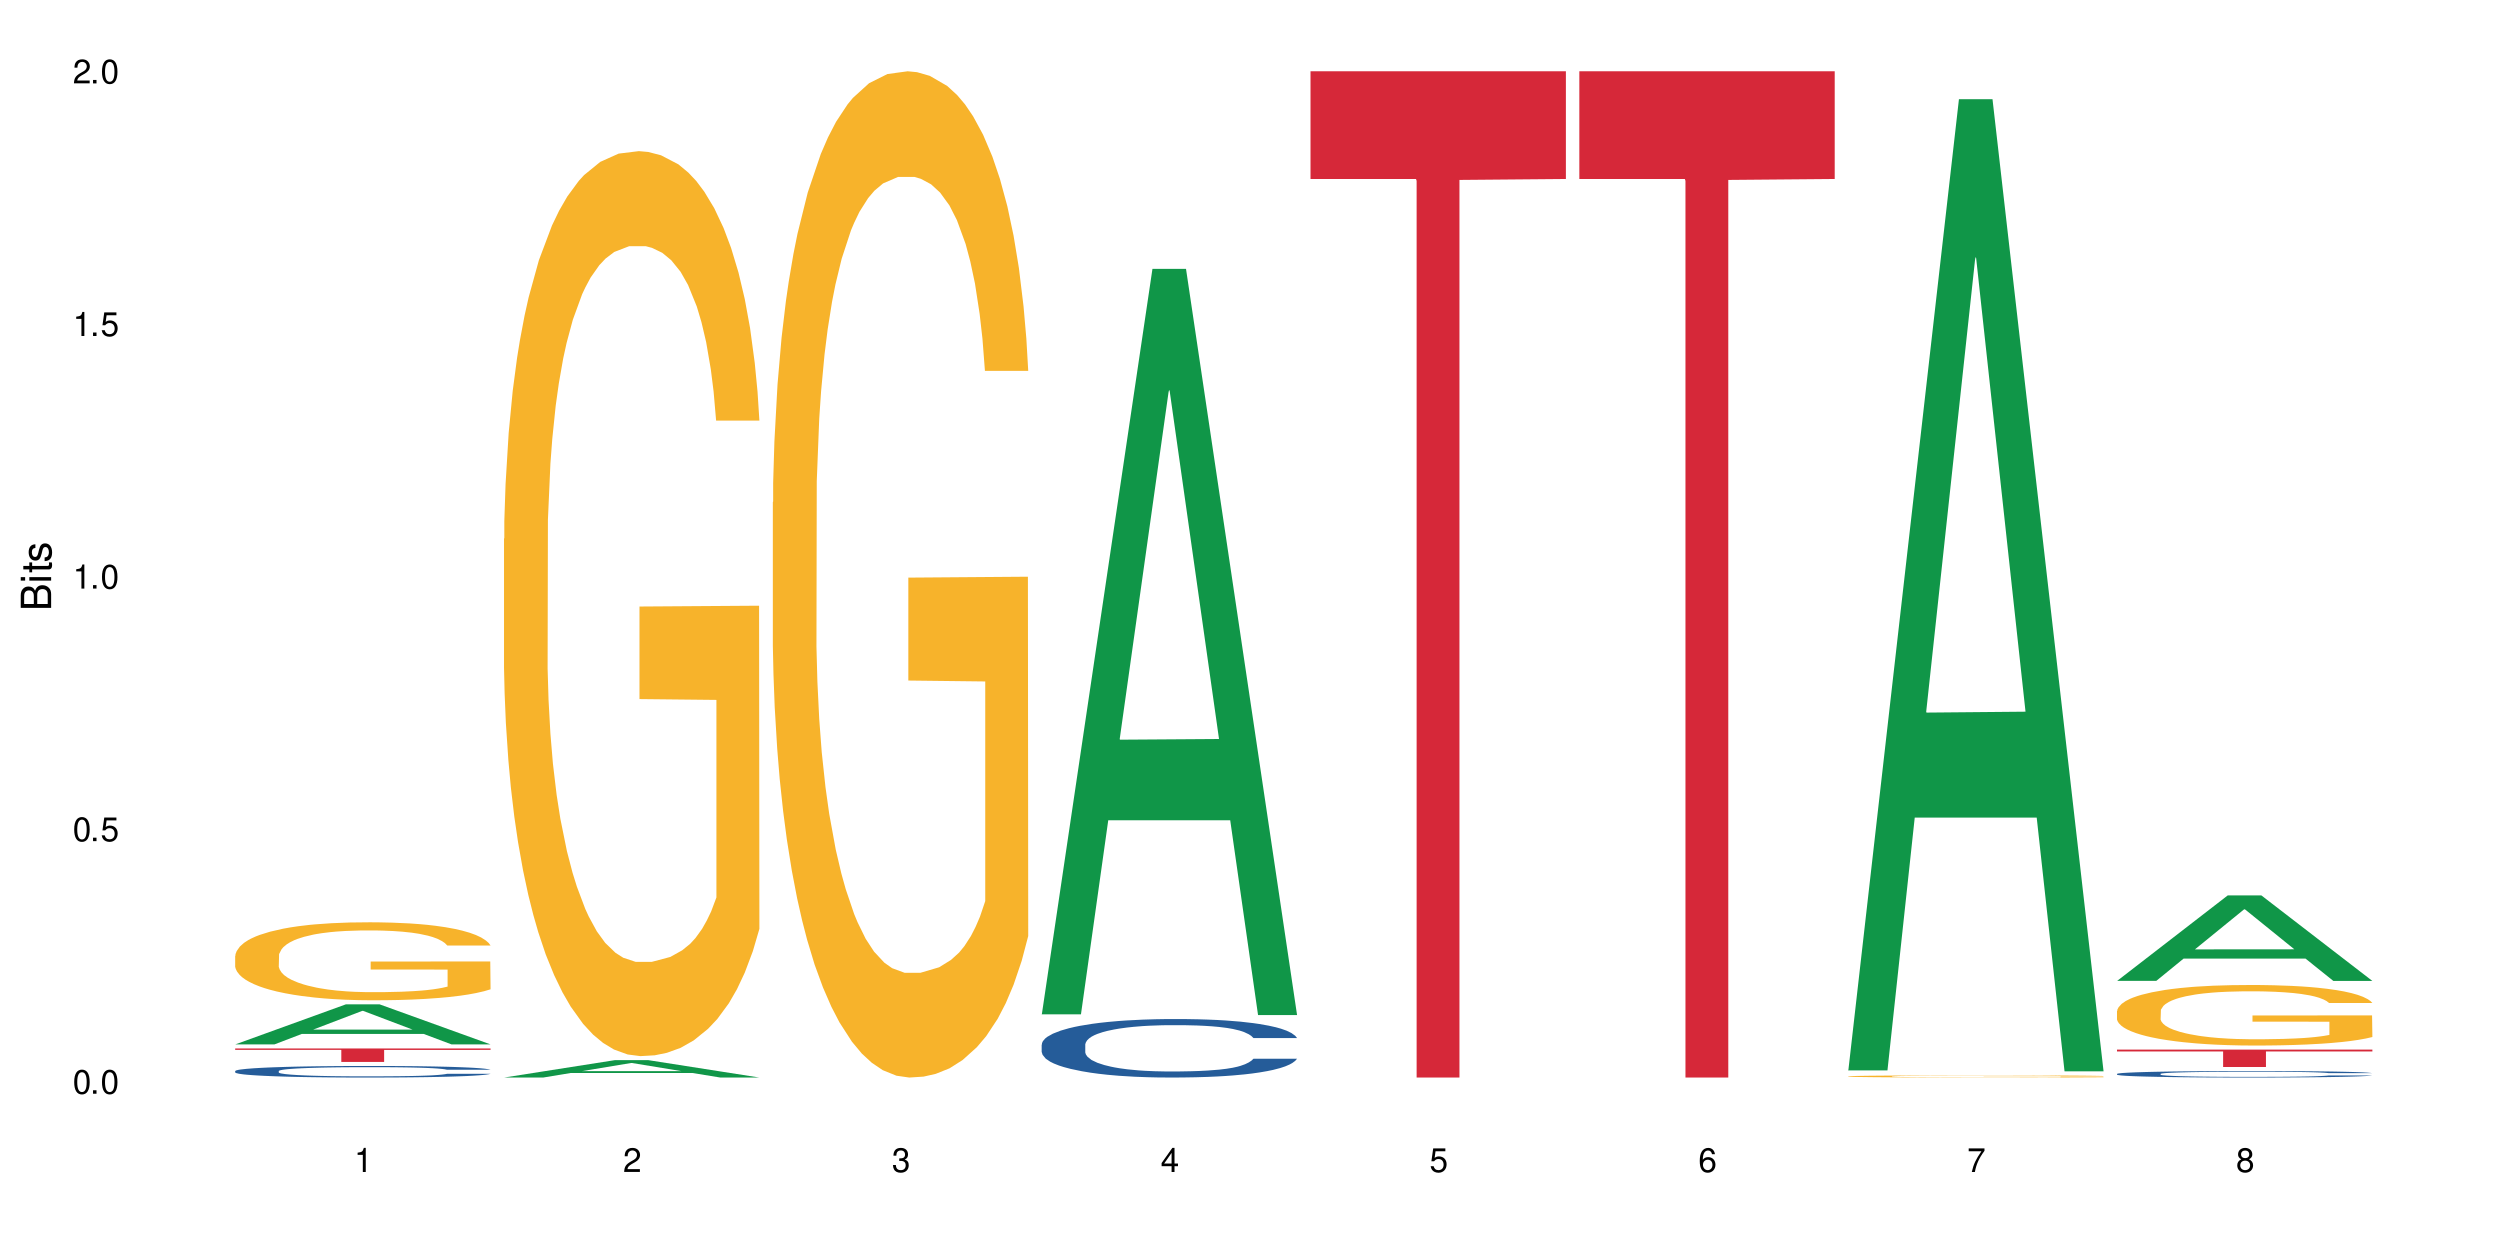
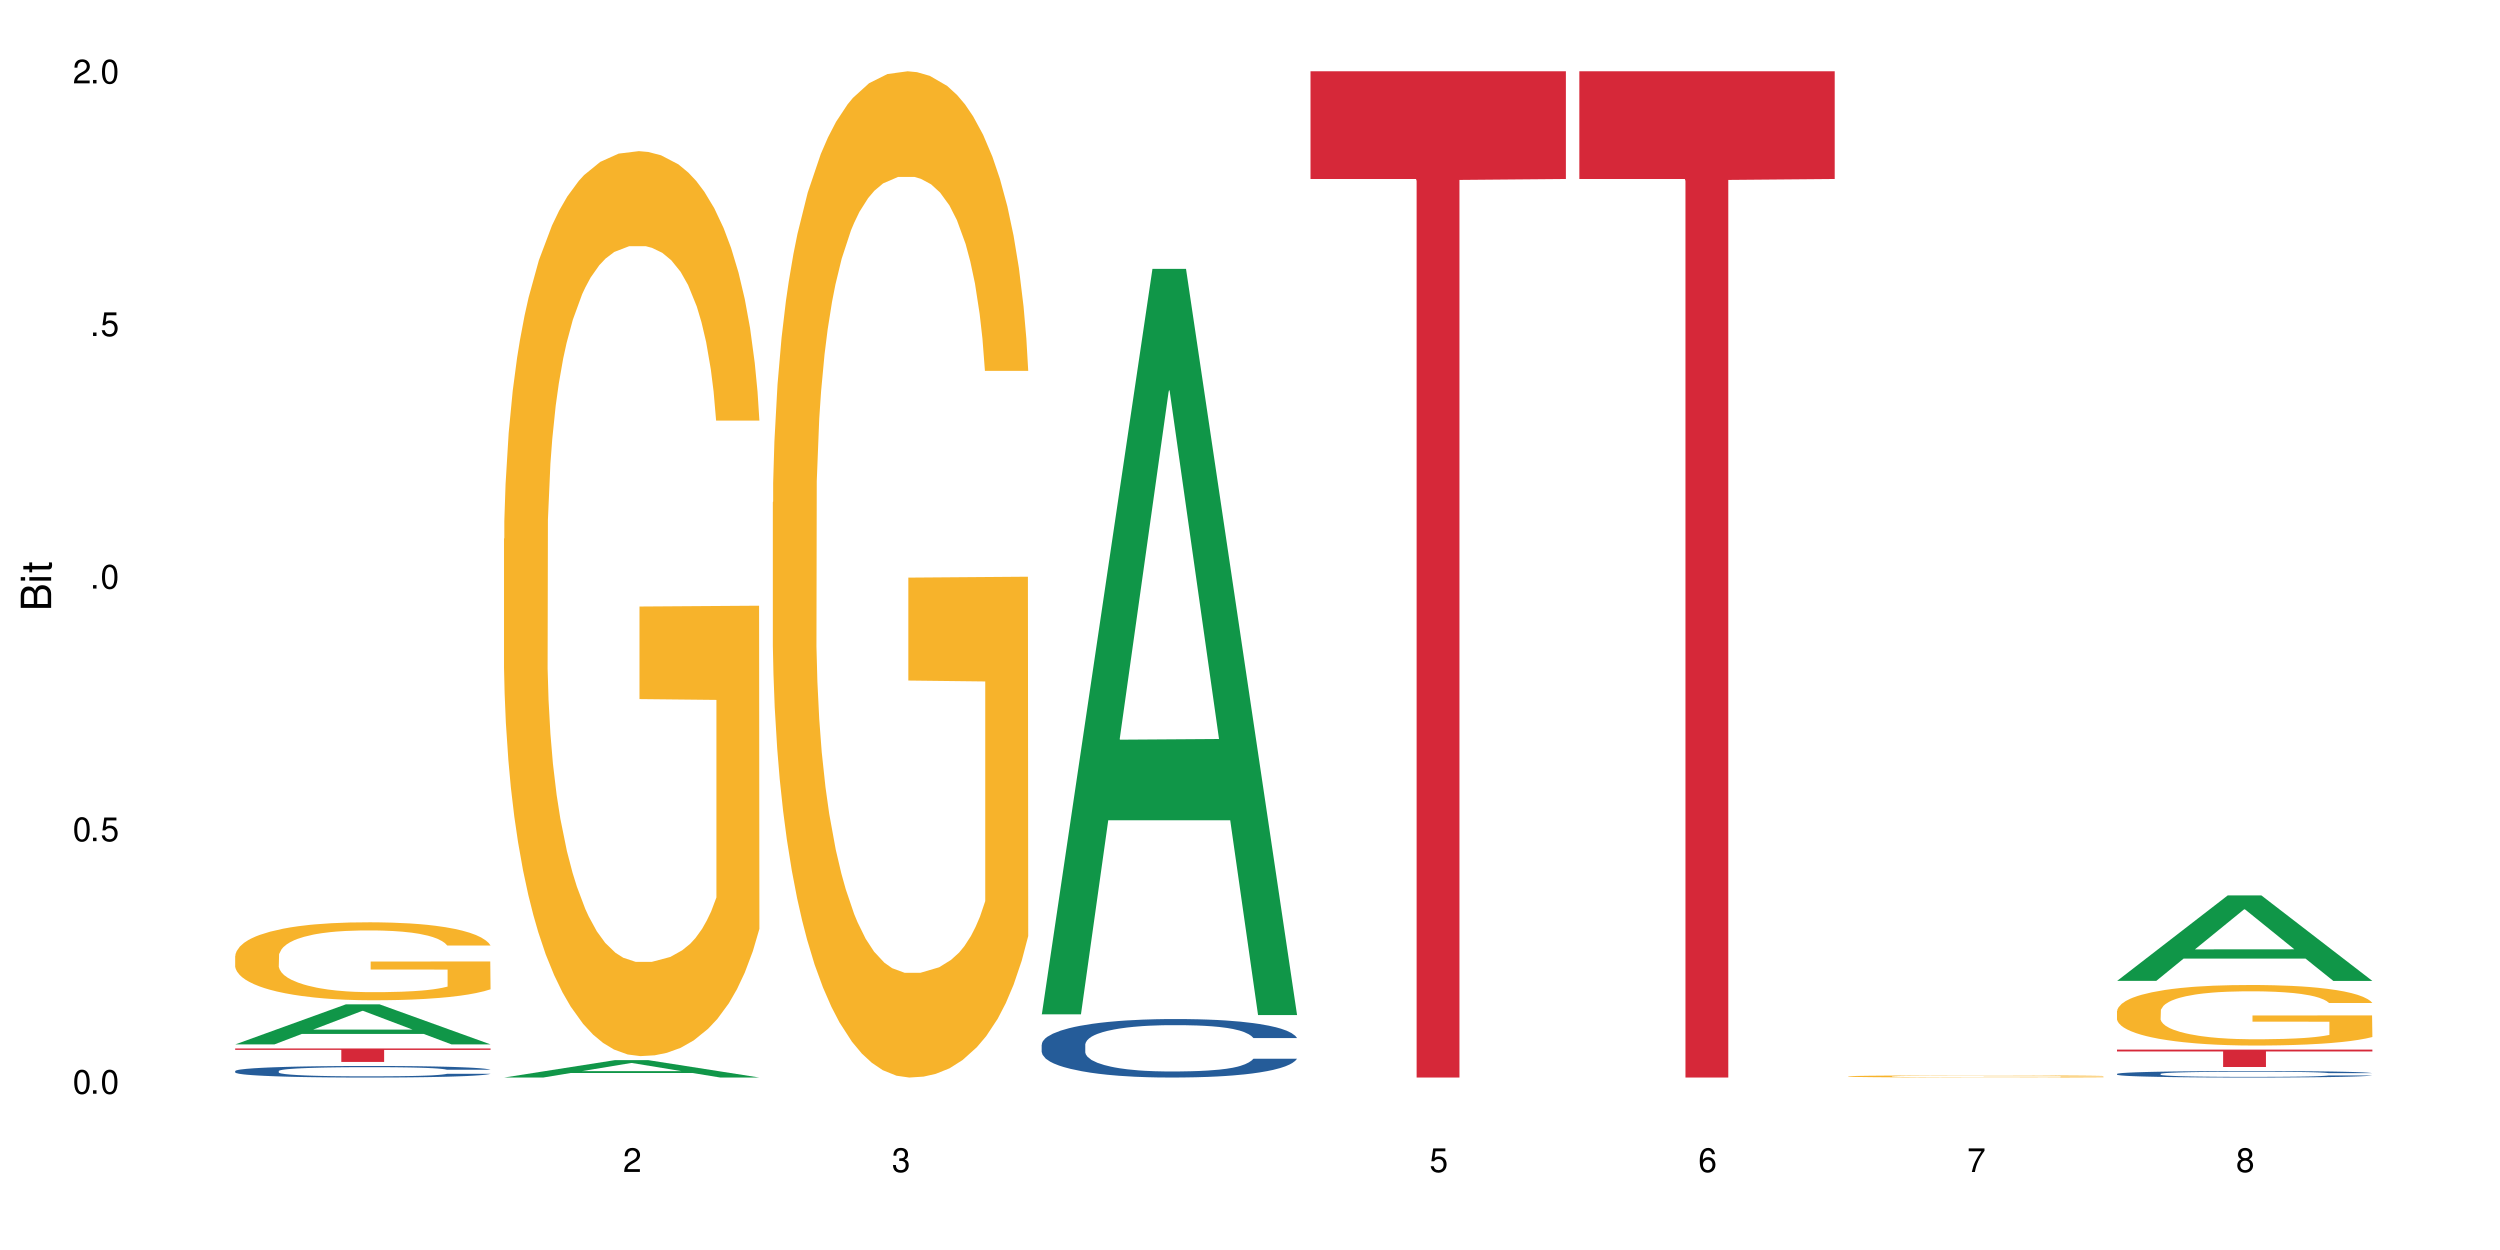
<svg xmlns="http://www.w3.org/2000/svg" xmlns:xlink="http://www.w3.org/1999/xlink" width="720" height="360" viewBox="0 0 720 360">
  <defs>
    <g>
      <g id="glyph-0-0">
</g>
      <g id="glyph-0-1">
        <path d="M 2.641 -6.938 C 2 -6.938 1.422 -6.656 1.078 -6.172 C 0.641 -5.562 0.406 -4.641 0.406 -3.359 C 0.406 -1.016 1.188 0.219 2.641 0.219 C 4.078 0.219 4.859 -1.016 4.859 -3.297 C 4.859 -4.641 4.656 -5.547 4.203 -6.172 C 3.844 -6.656 3.281 -6.938 2.641 -6.938 Z M 2.641 -6.188 C 3.547 -6.188 4 -5.25 4 -3.375 C 4 -1.406 3.562 -0.484 2.625 -0.484 C 1.734 -0.484 1.281 -1.438 1.281 -3.344 C 1.281 -5.25 1.734 -6.188 2.641 -6.188 Z M 2.641 -6.188 " />
      </g>
      <g id="glyph-0-2">
        <path d="M 1.828 -1 L 0.828 -1 L 0.828 0 L 1.828 0 Z M 1.828 -1 " />
      </g>
      <g id="glyph-0-3">
        <path d="M 4.562 -6.797 L 1.062 -6.797 L 0.547 -3.094 L 1.328 -3.094 C 1.719 -3.562 2.047 -3.734 2.578 -3.734 C 3.484 -3.734 4.062 -3.109 4.062 -2.094 C 4.062 -1.125 3.484 -0.531 2.578 -0.531 C 1.828 -0.531 1.375 -0.906 1.188 -1.672 L 0.328 -1.672 C 0.453 -1.109 0.547 -0.844 0.75 -0.594 C 1.125 -0.078 1.828 0.219 2.594 0.219 C 3.969 0.219 4.922 -0.781 4.922 -2.219 C 4.922 -3.562 4.031 -4.484 2.719 -4.484 C 2.25 -4.484 1.859 -4.359 1.469 -4.062 L 1.734 -5.969 L 4.562 -5.969 Z M 4.562 -6.797 " />
      </g>
      <g id="glyph-0-4">
-         <path d="M 2.484 -4.938 L 2.484 0 L 3.328 0 L 3.328 -6.938 L 2.766 -6.938 C 2.469 -5.875 2.281 -5.734 0.984 -5.562 L 0.984 -4.938 Z M 2.484 -4.938 " />
-       </g>
+         </g>
      <g id="glyph-0-5">
        <path d="M 4.859 -0.828 L 1.281 -0.828 C 1.359 -1.406 1.672 -1.781 2.5 -2.281 L 3.469 -2.828 C 4.406 -3.344 4.906 -4.062 4.906 -4.906 C 4.906 -5.484 4.672 -6.031 4.266 -6.406 C 3.859 -6.766 3.375 -6.938 2.719 -6.938 C 1.859 -6.938 1.219 -6.625 0.844 -6.031 C 0.609 -5.672 0.5 -5.234 0.484 -4.531 L 1.328 -4.531 C 1.359 -5.016 1.406 -5.281 1.531 -5.516 C 1.75 -5.938 2.188 -6.203 2.703 -6.203 C 3.469 -6.203 4.031 -5.641 4.031 -4.891 C 4.031 -4.344 3.719 -3.859 3.125 -3.516 L 2.234 -3 C 0.812 -2.172 0.406 -1.531 0.328 -0.016 L 4.859 -0.016 Z M 4.859 -0.828 " />
      </g>
      <g id="glyph-0-6">
        <path d="M 2.125 -3.188 L 2.578 -3.188 C 3.5 -3.188 3.984 -2.766 3.984 -1.922 C 3.984 -1.062 3.469 -0.531 2.594 -0.531 C 1.656 -0.531 1.203 -1 1.156 -2.016 L 0.312 -2.016 C 0.344 -1.453 0.438 -1.094 0.609 -0.781 C 0.953 -0.109 1.625 0.219 2.547 0.219 C 3.953 0.219 4.859 -0.625 4.859 -1.938 C 4.859 -2.828 4.516 -3.297 3.703 -3.594 C 4.344 -3.844 4.656 -4.328 4.656 -5.031 C 4.656 -6.219 3.875 -6.938 2.578 -6.938 C 1.203 -6.938 0.484 -6.172 0.453 -4.703 L 1.297 -4.703 C 1.312 -5.125 1.344 -5.359 1.453 -5.578 C 1.641 -5.969 2.062 -6.203 2.594 -6.203 C 3.344 -6.203 3.797 -5.75 3.797 -5 C 3.797 -4.516 3.609 -4.219 3.25 -4.047 C 3.016 -3.953 2.703 -3.922 2.125 -3.906 Z M 2.125 -3.188 " />
      </g>
      <g id="glyph-0-7">
-         <path d="M 3.141 -1.672 L 3.141 0 L 3.984 0 L 3.984 -1.672 L 4.984 -1.672 L 4.984 -2.438 L 3.984 -2.438 L 3.984 -6.938 L 3.359 -6.938 L 0.266 -2.578 L 0.266 -1.672 Z M 3.141 -2.438 L 1 -2.438 L 3.141 -5.5 Z M 3.141 -2.438 " />
-       </g>
+         </g>
      <g id="glyph-0-8">
        <path d="M 4.781 -5.125 C 4.609 -6.266 3.891 -6.938 2.844 -6.938 C 2.094 -6.938 1.422 -6.578 1.031 -5.953 C 0.594 -5.266 0.406 -4.422 0.406 -3.172 C 0.406 -2 0.578 -1.25 0.984 -0.641 C 1.359 -0.078 1.953 0.219 2.703 0.219 C 3.984 0.219 4.922 -0.75 4.922 -2.094 C 4.922 -3.375 4.062 -4.281 2.844 -4.281 C 2.172 -4.281 1.641 -4.031 1.281 -3.516 C 1.281 -5.234 1.828 -6.188 2.797 -6.188 C 3.391 -6.188 3.797 -5.797 3.938 -5.125 Z M 2.734 -3.531 C 3.547 -3.531 4.062 -2.953 4.062 -2.031 C 4.062 -1.156 3.484 -0.531 2.703 -0.531 C 1.922 -0.531 1.328 -1.188 1.328 -2.078 C 1.328 -2.938 1.906 -3.531 2.734 -3.531 Z M 2.734 -3.531 " />
      </g>
      <g id="glyph-0-9">
        <path d="M 4.984 -6.797 L 0.438 -6.797 L 0.438 -5.969 L 4.109 -5.969 C 2.5 -3.656 1.828 -2.234 1.328 0 L 2.219 0 C 2.594 -2.172 3.453 -4.047 4.984 -6.094 Z M 4.984 -6.797 " />
      </g>
      <g id="glyph-0-10">
        <path d="M 3.75 -3.656 C 4.469 -4.094 4.688 -4.438 4.688 -5.078 C 4.688 -6.172 3.844 -6.938 2.641 -6.938 C 1.438 -6.938 0.594 -6.172 0.594 -5.094 C 0.594 -4.438 0.812 -4.094 1.516 -3.656 C 0.734 -3.266 0.359 -2.703 0.359 -1.922 C 0.359 -0.656 1.281 0.219 2.641 0.219 C 3.984 0.219 4.922 -0.656 4.922 -1.922 C 4.922 -2.703 4.531 -3.266 3.75 -3.656 Z M 2.641 -6.188 C 3.359 -6.188 3.812 -5.75 3.812 -5.062 C 3.812 -4.406 3.344 -3.984 2.641 -3.984 C 1.922 -3.984 1.453 -4.406 1.453 -5.078 C 1.453 -5.75 1.922 -6.188 2.641 -6.188 Z M 2.641 -3.266 C 3.484 -3.266 4.062 -2.719 4.062 -1.906 C 4.062 -1.078 3.484 -0.531 2.625 -0.531 C 1.797 -0.531 1.219 -1.094 1.219 -1.906 C 1.219 -2.719 1.781 -3.266 2.641 -3.266 Z M 2.641 -3.266 " />
      </g>
      <g id="glyph-1-0">
</g>
      <g id="glyph-1-1">
        <path d="M 0 -0.953 L 0 -4.891 C 0 -5.719 -0.234 -6.344 -0.734 -6.797 C -1.188 -7.234 -1.812 -7.469 -2.5 -7.469 C -3.547 -7.469 -4.188 -7 -4.625 -5.875 C -4.984 -6.688 -5.625 -7.094 -6.531 -7.094 C -7.172 -7.094 -7.734 -6.859 -8.141 -6.391 C -8.562 -5.922 -8.75 -5.344 -8.75 -4.5 L -8.75 -0.953 Z M -4.984 -2.062 L -7.766 -2.062 L -7.766 -4.219 C -7.766 -4.844 -7.688 -5.203 -7.453 -5.5 C -7.219 -5.812 -6.859 -5.969 -6.375 -5.969 C -5.891 -5.969 -5.531 -5.812 -5.297 -5.5 C -5.062 -5.203 -4.984 -4.844 -4.984 -4.219 Z M -0.984 -2.062 L -4 -2.062 L -4 -4.781 C -4 -5.766 -3.438 -6.359 -2.484 -6.359 C -1.547 -6.359 -0.984 -5.766 -0.984 -4.781 Z M -0.984 -2.062 " />
      </g>
      <g id="glyph-1-2">
        <path d="M -6.281 -1.797 L -6.281 -0.797 L 0 -0.797 L 0 -1.797 Z M -8.75 -1.797 L -8.75 -0.797 L -7.484 -0.797 L -7.484 -1.797 Z M -8.75 -1.797 " />
      </g>
      <g id="glyph-1-3">
        <path d="M -6.281 -3.047 L -6.281 -2.016 L -8.016 -2.016 L -8.016 -1.016 L -6.281 -1.016 L -6.281 -0.172 L -5.469 -0.172 L -5.469 -1.016 L -0.719 -1.016 C -0.078 -1.016 0.281 -1.453 0.281 -2.234 C 0.281 -2.5 0.25 -2.719 0.188 -3.047 L -0.641 -3.047 C -0.609 -2.906 -0.594 -2.766 -0.594 -2.562 C -0.594 -2.141 -0.719 -2.016 -1.156 -2.016 L -5.469 -2.016 L -5.469 -3.047 Z M -6.281 -3.047 " />
      </g>
      <g id="glyph-1-4">
-         <path d="M -4.531 -5.25 C -5.766 -5.25 -6.469 -4.422 -6.469 -2.969 C -6.469 -1.516 -5.719 -0.562 -4.547 -0.562 C -3.562 -0.562 -3.094 -1.062 -2.734 -2.562 L -2.516 -3.484 C -2.344 -4.188 -2.094 -4.469 -1.641 -4.469 C -1.047 -4.469 -0.641 -3.875 -0.641 -3 C -0.641 -2.453 -0.797 -2 -1.062 -1.75 C -1.25 -1.594 -1.422 -1.531 -1.875 -1.469 L -1.875 -0.406 C -0.422 -0.453 0.281 -1.266 0.281 -2.922 C 0.281 -4.5 -0.5 -5.516 -1.719 -5.516 C -2.656 -5.516 -3.172 -4.984 -3.469 -3.734 L -3.703 -2.766 C -3.891 -1.953 -4.156 -1.609 -4.594 -1.609 C -5.188 -1.609 -5.547 -2.125 -5.547 -2.938 C -5.547 -3.75 -5.203 -4.172 -4.531 -4.203 Z M -4.531 -5.25 " />
-       </g>
+         </g>
    </g>
  </defs>
-   <rect x="-72" y="-36" width="864" height="432" fill="rgb(100%, 100%, 100%)" fill-opacity="1" />
  <path fill-rule="nonzero" fill="rgb(6.275%, 58.824%, 28.235%)" fill-opacity="1" d="M 67.73 300.785 L 67.809 300.773 L 99.637 289.242 L 109.301 289.242 L 141.281 300.793 L 130.047 300.793 L 122.031 297.777 L 86.906 297.777 L 79.047 300.785 L 67.73 300.785 L 90.285 296.531 L 118.809 296.52 L 104.586 291.133 L 104.43 291.121 L 104.27 291.152 L 90.207 296.52 L 90.285 296.531 Z M 67.73 300.785 " />
  <path fill-rule="nonzero" fill="rgb(14.51%, 36.078%, 60%)" fill-opacity="1" d="M 67.73 308.449 L 67.82 308.445 L 67.82 308.375 L 68.09 308.258 L 68.719 308.109 L 69.344 308.012 L 70.961 307.832 L 73.203 307.656 L 75.535 307.523 L 77.238 307.445 L 78.766 307.383 L 82.262 307.27 L 84.504 307.211 L 86.926 307.16 L 89.887 307.109 L 92.039 307.078 L 96.883 307.031 L 100.469 307.008 L 103.25 307 L 109.262 307 L 112.848 307.012 L 115.449 307.027 L 118.32 307.051 L 120.742 307.078 L 124.957 307.145 L 128.727 307.23 L 130.43 307.277 L 133.121 307.375 L 135.184 307.465 L 136.617 307.543 L 138.234 307.656 L 139.668 307.793 L 140.746 307.949 L 141.281 308.082 L 128.727 308.082 L 128.098 307.957 L 127.379 307.863 L 126.035 307.738 L 124.688 307.652 L 122.805 307.562 L 121.102 307.504 L 118.77 307.445 L 116.707 307.41 L 114.555 307.383 L 112.488 307.363 L 108.543 307.348 L 103.969 307.348 L 102.266 307.352 L 98.766 307.375 L 96.883 307.398 L 94.191 307.441 L 92.309 307.48 L 90.066 307.543 L 88.539 307.594 L 86.656 307.672 L 85.312 307.742 L 83.785 307.844 L 82.891 307.918 L 82.082 308.004 L 81.363 308.105 L 80.828 308.211 L 80.469 308.324 L 80.289 308.434 L 80.289 308.906 L 80.469 309.016 L 80.918 309.145 L 82.082 309.328 L 83.785 309.492 L 85.762 309.621 L 87.645 309.711 L 88.719 309.754 L 90.156 309.801 L 92.398 309.863 L 95.629 309.926 L 97.512 309.949 L 100.383 309.973 L 103.34 309.984 L 107.289 309.984 L 110.785 309.973 L 113.117 309.957 L 115.539 309.934 L 118.859 309.883 L 120.922 309.832 L 122.715 309.773 L 124.062 309.719 L 124.957 309.668 L 126.305 309.574 L 127.379 309.469 L 128.188 309.363 L 128.727 309.262 L 141.281 309.262 L 140.746 309.383 L 139.938 309.5 L 139.129 309.59 L 137.875 309.695 L 136.441 309.789 L 134.375 309.898 L 132.672 309.965 L 130.43 310.043 L 128.367 310.102 L 126.125 310.152 L 122.805 310.215 L 120.652 310.242 L 118.32 310.273 L 115.539 310.297 L 112.043 310.316 L 108.273 310.328 L 104.777 310.332 L 101.008 310.328 L 98.227 310.312 L 94.551 310.285 L 89.977 310.23 L 86.656 310.176 L 84.055 310.117 L 81.812 310.055 L 79.301 309.973 L 76.074 309.84 L 74.098 309.734 L 72.754 309.648 L 71.23 309.531 L 70.152 309.426 L 68.898 309.254 L 68 309.039 L 67.73 308.871 Z M 67.73 308.449 " />
  <path fill-rule="nonzero" fill="rgb(96.863%, 70.196%, 16.863%)" fill-opacity="1" d="M 67.73 275.238 L 67.82 275.219 L 67.82 274.809 L 68.18 273.887 L 69.078 272.613 L 70.242 271.566 L 71.5 270.746 L 72.305 270.316 L 73.652 269.699 L 74.816 269.25 L 77.777 268.328 L 81.543 267.465 L 83.609 267.094 L 85.941 266.746 L 89.258 266.355 L 90.785 266.215 L 95.449 265.887 L 100.738 265.68 L 106.57 265.617 L 109.262 265.641 L 112.938 265.723 L 117.961 265.945 L 120.832 266.152 L 123.074 266.355 L 125.406 266.625 L 128.277 267.035 L 130.969 267.527 L 133.121 268.02 L 135.273 268.633 L 137.066 269.289 L 138.594 270.008 L 139.938 270.871 L 140.746 271.586 L 141.281 272.305 L 128.816 272.305 L 128.098 271.586 L 127.289 271.035 L 125.945 270.355 L 124.598 269.863 L 123.254 269.477 L 120.742 268.941 L 118.59 268.613 L 115.898 268.328 L 113.297 268.141 L 110.336 268.02 L 108.543 267.977 L 103.789 267.977 L 99.484 268.121 L 96.973 268.285 L 95.18 268.449 L 92.668 268.758 L 91.141 269.004 L 90.246 269.168 L 87.555 269.805 L 85.762 270.379 L 84.773 270.766 L 83.52 271.383 L 82.621 271.938 L 81.633 272.758 L 81.098 273.371 L 80.379 274.766 L 80.289 278.461 L 80.559 279.238 L 81.098 280.082 L 81.812 280.82 L 82.891 281.598 L 83.965 282.191 L 85.852 282.992 L 87.465 283.527 L 88.719 283.875 L 91.141 284.43 L 92.129 284.613 L 94.461 284.984 L 96.883 285.27 L 99.844 285.516 L 102.086 285.641 L 105.672 285.742 L 110.246 285.742 L 115.629 285.617 L 119.039 285.453 L 121.371 285.289 L 122.895 285.148 L 124.777 284.922 L 126.125 284.715 L 127.379 284.492 L 128.906 284.141 L 128.906 279.238 L 106.75 279.219 L 106.75 276.922 L 141.195 276.902 L 141.281 284.922 L 139.398 285.477 L 137.066 286.008 L 134.824 286.418 L 132.492 286.766 L 129.176 287.156 L 126.484 287.402 L 122.355 287.691 L 118.59 287.875 L 114.645 288 L 111.145 288.059 L 107.02 288.082 L 103.34 288.039 L 99.395 287.918 L 96.254 287.754 L 93.383 287.547 L 90.516 287.281 L 86.926 286.848 L 84.594 286.5 L 82.172 286.07 L 79.75 285.559 L 77.598 285.004 L 76.164 284.574 L 74.727 284.082 L 73.203 283.465 L 71.766 282.766 L 70.691 282.133 L 69.703 281.414 L 68.988 280.738 L 68.27 279.812 L 67.91 279.074 L 67.73 278.438 Z M 67.73 275.238 " />
  <path fill-rule="nonzero" fill="rgb(83.922%, 15.686%, 22.353%)" fill-opacity="1" d="M 67.73 301.957 L 141.281 301.957 L 141.281 302.371 L 110.629 302.375 L 110.629 305.836 L 98.297 305.836 L 98.297 302.379 L 98.117 302.371 L 67.73 302.371 Z M 67.73 301.957 " />
  <path fill-rule="nonzero" fill="rgb(6.275%, 58.824%, 28.235%)" fill-opacity="1" d="M 145.156 310.328 L 145.234 310.324 L 177.059 305.324 L 186.723 305.324 L 218.707 310.332 L 207.469 310.332 L 199.453 309.027 L 164.328 309.027 L 156.469 310.328 L 145.156 310.328 L 167.707 308.484 L 196.23 308.48 L 182.008 306.145 L 181.852 306.141 L 181.695 306.152 L 167.629 308.48 L 167.707 308.484 Z M 145.156 310.328 " />
  <path fill-rule="nonzero" fill="rgb(96.863%, 70.196%, 16.863%)" fill-opacity="1" d="M 145.156 155.16 L 145.242 154.922 L 145.242 150.164 L 145.602 139.453 L 146.5 124.695 L 147.664 112.555 L 148.922 103.035 L 149.73 98.035 L 151.074 90.895 L 152.242 85.66 L 155.199 74.949 L 158.969 64.949 L 161.031 60.668 L 163.363 56.621 L 166.684 52.098 L 168.207 50.43 L 172.871 46.625 L 178.164 44.242 L 183.992 43.527 L 186.684 43.766 L 190.363 44.719 L 195.387 47.336 L 198.254 49.719 L 200.496 52.098 L 202.828 55.191 L 205.699 59.953 L 208.391 65.664 L 210.543 71.379 L 212.695 78.52 L 214.492 86.133 L 216.016 94.465 L 217.359 104.461 L 218.168 112.793 L 218.707 121.125 L 206.238 121.125 L 205.52 112.793 L 204.715 106.367 L 203.367 98.512 L 202.023 92.801 L 200.676 88.277 L 198.164 82.09 L 196.012 78.281 L 193.32 74.949 L 190.723 72.805 L 187.762 71.379 L 185.969 70.902 L 181.211 70.902 L 176.906 72.566 L 174.395 74.473 L 172.602 76.375 L 170.09 79.945 L 168.566 82.801 L 167.668 84.707 L 164.977 92.086 L 163.184 98.75 L 162.195 103.273 L 160.941 110.414 L 160.043 116.84 L 159.059 126.359 L 158.52 133.5 L 157.801 149.688 L 157.711 192.531 L 157.98 201.574 L 158.52 211.332 L 159.238 219.902 L 160.312 228.949 L 161.391 235.852 L 163.273 245.133 L 164.887 251.32 L 166.145 255.367 L 168.566 261.793 L 169.551 263.938 L 171.883 268.223 L 174.305 271.555 L 177.266 274.41 L 179.508 275.836 L 183.098 277.027 L 187.672 277.027 L 193.055 275.598 L 196.461 273.695 L 198.793 271.793 L 200.32 270.125 L 202.203 267.508 L 203.547 265.125 L 204.805 262.508 L 206.328 258.461 L 206.328 201.574 L 184.172 201.336 L 184.172 174.68 L 218.617 174.441 L 218.707 267.508 L 216.824 273.934 L 214.492 280.121 L 212.25 284.883 L 209.918 288.93 L 206.598 293.453 L 203.906 296.309 L 199.781 299.641 L 196.012 301.781 L 192.066 303.211 L 188.566 303.926 L 184.441 304.164 L 180.766 303.688 L 176.816 302.258 L 173.68 300.355 L 170.809 297.973 L 167.938 294.879 L 164.352 289.883 L 162.016 285.836 L 159.594 280.836 L 157.172 274.887 L 155.02 268.457 L 153.586 263.461 L 152.152 257.746 L 150.625 250.605 L 149.191 242.516 L 148.113 235.137 L 147.129 226.805 L 146.41 218.949 L 145.691 208.238 L 145.332 199.672 L 145.156 192.293 Z M 145.156 155.16 " />
  <path fill-rule="nonzero" fill="rgb(96.863%, 70.196%, 16.863%)" fill-opacity="1" d="M 222.578 144.652 L 222.668 144.387 L 222.668 139.094 L 223.027 127.184 L 223.922 110.777 L 225.09 97.277 L 226.344 86.691 L 227.152 81.133 L 228.496 73.195 L 229.664 67.371 L 232.625 55.461 L 236.391 44.348 L 238.453 39.582 L 240.785 35.082 L 244.105 30.055 L 245.629 28.203 L 250.293 23.965 L 255.586 21.32 L 261.418 20.527 L 264.109 20.789 L 267.785 21.848 L 272.809 24.762 L 275.68 27.406 L 277.922 30.055 L 280.254 33.496 L 283.125 38.789 L 285.816 45.141 L 287.969 51.492 L 290.121 59.43 L 291.914 67.902 L 293.438 77.164 L 294.785 88.281 L 295.59 97.543 L 296.129 106.805 L 283.66 106.805 L 282.945 97.543 L 282.137 90.398 L 280.793 81.664 L 279.445 75.312 L 278.102 70.281 L 275.59 63.402 L 273.438 59.168 L 270.746 55.461 L 268.145 53.078 L 265.184 51.492 L 263.391 50.961 L 258.637 50.961 L 254.332 52.816 L 251.82 54.934 L 250.023 57.051 L 247.512 61.02 L 245.988 64.195 L 245.094 66.312 L 242.402 74.516 L 240.605 81.93 L 239.621 86.957 L 238.363 94.898 L 237.469 102.043 L 236.48 112.629 L 235.941 120.57 L 235.227 138.566 L 235.137 186.207 L 235.406 196.262 L 235.941 207.113 L 236.66 216.641 L 237.738 226.699 L 238.812 234.375 L 240.695 244.695 L 242.312 251.578 L 243.566 256.078 L 245.988 263.223 L 246.977 265.605 L 249.309 270.367 L 251.73 274.074 L 254.691 277.25 L 256.934 278.836 L 260.52 280.16 L 265.094 280.16 L 270.477 278.574 L 273.887 276.457 L 276.219 274.34 L 277.742 272.484 L 279.625 269.574 L 280.973 266.926 L 282.227 264.016 L 283.75 259.516 L 283.75 196.262 L 261.598 195.996 L 261.598 166.355 L 296.039 166.09 L 296.129 269.574 L 294.246 276.719 L 291.914 283.602 L 289.672 288.895 L 287.34 293.395 L 284.02 298.422 L 281.328 301.598 L 277.203 305.305 L 273.438 307.688 L 269.488 309.273 L 265.992 310.066 L 261.867 310.332 L 258.188 309.805 L 254.242 308.215 L 251.102 306.098 L 248.23 303.453 L 245.359 300.012 L 241.773 294.453 L 239.441 289.953 L 237.02 284.395 L 234.598 277.777 L 232.445 270.633 L 231.008 265.074 L 229.574 258.723 L 228.051 250.781 L 226.613 241.785 L 225.539 233.578 L 224.551 224.316 L 223.832 215.582 L 223.117 203.672 L 222.758 194.145 L 222.578 185.941 Z M 222.578 144.652 " />
  <path fill-rule="nonzero" fill="rgb(6.275%, 58.824%, 28.235%)" fill-opacity="1" d="M 300 292.133 L 300.078 291.93 L 331.906 77.434 L 341.57 77.434 L 373.555 292.332 L 362.316 292.332 L 354.301 236.238 L 319.176 236.238 L 311.316 292.133 L 300 292.133 L 322.555 213.031 L 351.078 212.832 L 336.855 112.543 L 336.699 112.34 L 336.543 112.945 L 322.477 212.832 L 322.555 213.031 Z M 300 292.133 " />
  <path fill-rule="nonzero" fill="rgb(14.51%, 36.078%, 60%)" fill-opacity="1" d="M 300 300.824 L 300.09 300.809 L 300.09 300.438 L 300.359 299.852 L 300.988 299.113 L 301.617 298.605 L 303.23 297.699 L 305.473 296.82 L 307.805 296.145 L 309.508 295.746 L 311.035 295.438 L 314.531 294.867 L 316.773 294.574 L 319.195 294.312 L 322.156 294.051 L 324.309 293.898 L 329.152 293.652 L 332.742 293.543 L 335.52 293.496 L 341.531 293.496 L 345.117 293.559 L 347.719 293.637 L 350.59 293.758 L 353.012 293.898 L 357.227 294.234 L 360.996 294.668 L 362.699 294.914 L 365.391 295.391 L 367.453 295.852 L 368.891 296.254 L 370.504 296.82 L 371.938 297.516 L 373.016 298.297 L 373.555 298.961 L 360.996 298.961 L 360.367 298.344 L 359.648 297.867 L 358.305 297.238 L 356.961 296.789 L 355.074 296.344 L 353.371 296.051 L 351.039 295.758 L 348.977 295.574 L 346.824 295.438 L 344.762 295.344 L 340.812 295.25 L 336.238 295.25 L 334.535 295.281 L 331.035 295.406 L 329.152 295.512 L 326.461 295.73 L 324.578 295.93 L 322.336 296.238 L 320.812 296.5 L 318.926 296.898 L 317.582 297.254 L 316.059 297.762 L 315.16 298.145 L 314.352 298.574 L 313.637 299.082 L 313.098 299.621 L 312.738 300.191 L 312.559 300.746 L 312.559 303.129 L 312.738 303.684 L 313.188 304.332 L 314.352 305.27 L 316.059 306.086 L 318.031 306.73 L 319.914 307.191 L 320.992 307.41 L 322.426 307.656 L 324.668 307.961 L 327.898 308.27 L 329.781 308.395 L 332.652 308.516 L 335.609 308.578 L 339.559 308.578 L 343.055 308.516 L 345.387 308.441 L 347.809 308.316 L 351.129 308.055 L 353.191 307.809 L 354.984 307.516 L 356.332 307.223 L 357.227 306.977 L 358.574 306.5 L 359.648 305.977 L 360.457 305.438 L 360.996 304.914 L 373.555 304.914 L 373.016 305.531 L 372.207 306.133 L 371.402 306.578 L 370.145 307.117 L 368.711 307.594 L 366.645 308.133 L 364.941 308.484 L 362.699 308.871 L 360.637 309.164 L 358.395 309.426 L 355.074 309.73 L 352.922 309.887 L 350.59 310.023 L 347.809 310.148 L 344.312 310.254 L 340.543 310.316 L 337.047 310.332 L 333.277 310.301 L 330.5 310.238 L 326.82 310.102 L 322.246 309.824 L 318.926 309.531 L 316.324 309.238 L 314.082 308.934 L 311.57 308.516 L 308.344 307.84 L 306.371 307.316 L 305.023 306.887 L 303.5 306.285 L 302.422 305.746 L 301.168 304.887 L 300.27 303.793 L 300 302.945 Z M 300 300.824 " />
  <path fill-rule="nonzero" fill="rgb(83.922%, 15.686%, 22.353%)" fill-opacity="1" d="M 377.426 20.527 L 450.977 20.527 L 450.977 51.547 L 420.324 51.82 L 420.324 310.332 L 407.988 310.332 L 407.988 52.094 L 407.809 51.547 L 377.426 51.547 Z M 377.426 20.527 " />
  <path fill-rule="nonzero" fill="rgb(83.922%, 15.686%, 22.353%)" fill-opacity="1" d="M 454.848 20.527 L 528.398 20.527 L 528.398 51.547 L 497.746 51.82 L 497.746 310.332 L 485.414 310.332 L 485.414 52.094 L 485.234 51.547 L 454.848 51.547 Z M 454.848 20.527 " />
-   <path fill-rule="nonzero" fill="rgb(6.275%, 58.824%, 28.235%)" fill-opacity="1" d="M 532.27 308.281 L 532.352 308.02 L 564.176 28.566 L 573.84 28.566 L 605.824 308.543 L 594.586 308.543 L 586.57 235.461 L 551.445 235.461 L 543.586 308.281 L 532.27 308.281 L 554.824 205.227 L 583.348 204.965 L 569.125 74.309 L 568.969 74.047 L 568.812 74.836 L 554.746 204.965 L 554.824 205.227 Z M 532.27 308.281 " />
  <path fill-rule="nonzero" fill="rgb(96.863%, 70.196%, 16.863%)" fill-opacity="1" d="M 532.27 309.977 L 532.359 309.977 L 532.359 309.965 L 532.719 309.938 L 533.617 309.902 L 534.781 309.875 L 536.039 309.852 L 536.844 309.84 L 538.191 309.82 L 539.355 309.809 L 542.316 309.785 L 546.086 309.758 L 548.148 309.75 L 550.48 309.738 L 553.797 309.73 L 555.324 309.727 L 559.988 309.715 L 565.281 309.711 L 571.109 309.707 L 573.801 309.707 L 577.48 309.711 L 582.5 309.719 L 585.371 309.723 L 587.613 309.73 L 589.945 309.734 L 592.816 309.746 L 595.508 309.762 L 597.66 309.773 L 599.812 309.793 L 601.609 309.809 L 603.133 309.832 L 604.477 309.855 L 605.285 309.875 L 605.824 309.895 L 593.355 309.895 L 592.637 309.875 L 591.832 309.859 L 590.484 309.84 L 589.141 309.828 L 587.793 309.816 L 585.281 309.801 L 583.129 309.793 L 580.438 309.785 L 577.836 309.777 L 574.879 309.773 L 568.328 309.773 L 564.023 309.777 L 561.512 309.781 L 559.719 309.785 L 557.207 309.797 L 555.684 309.801 L 554.785 309.809 L 552.094 309.824 L 550.301 309.84 L 549.312 309.852 L 548.059 309.867 L 547.16 309.883 L 546.176 309.906 L 545.637 309.922 L 544.918 309.961 L 544.828 310.066 L 545.098 310.086 L 545.637 310.109 L 546.355 310.129 L 547.43 310.152 L 548.508 310.168 L 550.391 310.191 L 552.004 310.207 L 553.262 310.215 L 555.684 310.23 L 556.668 310.234 L 559 310.246 L 561.422 310.254 L 564.383 310.262 L 566.625 310.266 L 580.168 310.266 L 583.578 310.258 L 585.91 310.254 L 587.434 310.25 L 589.32 310.246 L 590.664 310.238 L 591.922 310.234 L 593.445 310.223 L 593.445 310.086 L 571.289 310.086 L 571.289 310.023 L 605.734 310.023 L 605.824 310.246 L 603.941 310.262 L 601.609 310.273 L 599.363 310.285 L 597.031 310.297 L 593.715 310.309 L 591.023 310.312 L 586.898 310.32 L 583.129 310.328 L 579.184 310.332 L 567.883 310.332 L 563.934 310.328 L 560.797 310.324 L 555.055 310.309 L 551.465 310.297 L 549.133 310.289 L 546.711 310.277 L 544.289 310.262 L 542.137 310.246 L 540.703 310.234 L 539.266 310.223 L 537.742 310.203 L 536.309 310.184 L 535.23 310.168 L 534.246 310.148 L 533.527 310.129 L 532.809 310.102 L 532.449 310.082 L 532.27 310.066 Z M 532.27 309.977 " />
  <path fill-rule="nonzero" fill="rgb(6.275%, 58.824%, 28.235%)" fill-opacity="1" d="M 609.695 282.492 L 609.773 282.469 L 641.598 257.871 L 651.266 257.871 L 683.246 282.512 L 672.008 282.512 L 663.996 276.082 L 628.867 276.082 L 621.012 282.492 L 609.695 282.492 L 632.246 273.422 L 660.773 273.398 L 646.551 261.898 L 646.391 261.875 L 646.234 261.945 L 632.168 273.398 L 632.246 273.422 Z M 609.695 282.492 " />
  <path fill-rule="nonzero" fill="rgb(14.51%, 36.078%, 60%)" fill-opacity="1" d="M 609.695 309.273 L 609.785 309.273 L 609.785 309.23 L 610.055 309.168 L 610.68 309.086 L 611.309 309.027 L 612.922 308.926 L 615.164 308.828 L 617.5 308.754 L 619.203 308.711 L 620.727 308.676 L 624.227 308.613 L 626.469 308.582 L 628.891 308.551 L 631.852 308.523 L 634.004 308.504 L 638.848 308.477 L 642.434 308.465 L 645.215 308.461 L 651.223 308.461 L 654.812 308.469 L 657.414 308.477 L 660.285 308.488 L 662.707 308.504 L 666.922 308.543 L 670.688 308.59 L 672.395 308.617 L 675.086 308.672 L 677.148 308.723 L 678.582 308.766 L 680.195 308.828 L 681.633 308.906 L 682.707 308.996 L 683.246 309.066 L 670.688 309.066 L 670.062 309 L 669.344 308.945 L 667.996 308.875 L 666.652 308.828 L 664.77 308.777 L 663.066 308.746 L 660.734 308.711 L 658.668 308.691 L 656.516 308.676 L 654.453 308.664 L 650.508 308.656 L 645.934 308.656 L 644.227 308.66 L 640.73 308.672 L 638.848 308.684 L 636.156 308.707 L 634.273 308.73 L 632.027 308.766 L 630.504 308.793 L 628.621 308.84 L 627.273 308.879 L 625.75 308.934 L 624.852 308.977 L 624.047 309.023 L 623.328 309.082 L 622.789 309.141 L 622.43 309.203 L 622.254 309.266 L 622.254 309.531 L 622.43 309.594 L 622.879 309.664 L 624.047 309.77 L 625.75 309.859 L 627.723 309.934 L 629.605 309.984 L 630.684 310.008 L 632.117 310.035 L 634.363 310.07 L 637.59 310.102 L 639.473 310.117 L 642.344 310.129 L 645.305 310.137 L 649.25 310.137 L 652.75 310.129 L 655.082 310.121 L 657.504 310.109 L 660.82 310.078 L 662.887 310.051 L 664.68 310.02 L 666.023 309.988 L 666.922 309.961 L 668.266 309.906 L 669.344 309.848 L 670.152 309.789 L 670.688 309.73 L 683.246 309.73 L 682.707 309.797 L 681.902 309.867 L 681.094 309.914 L 679.84 309.977 L 678.402 310.027 L 676.34 310.086 L 674.637 310.129 L 672.395 310.168 L 670.332 310.203 L 668.086 310.23 L 664.77 310.266 L 662.617 310.281 L 660.285 310.297 L 657.504 310.312 L 654.004 310.324 L 650.238 310.332 L 646.738 310.332 L 642.973 310.328 L 640.191 310.32 L 636.516 310.309 L 631.941 310.277 L 628.621 310.242 L 626.02 310.211 L 623.777 310.176 L 621.266 310.129 L 618.035 310.055 L 616.062 309.996 L 614.719 309.949 L 613.191 309.883 L 612.117 309.824 L 610.859 309.727 L 609.965 309.605 L 609.695 309.512 Z M 609.695 309.273 " />
  <path fill-rule="nonzero" fill="rgb(96.863%, 70.196%, 16.863%)" fill-opacity="1" d="M 609.695 291.148 L 609.785 291.133 L 609.785 290.812 L 610.145 290.098 L 611.039 289.109 L 612.207 288.297 L 613.461 287.66 L 614.27 287.324 L 615.613 286.848 L 616.781 286.496 L 619.742 285.781 L 623.508 285.109 L 625.57 284.824 L 627.902 284.555 L 631.223 284.25 L 632.746 284.141 L 637.41 283.883 L 642.703 283.727 L 648.535 283.676 L 651.223 283.691 L 654.902 283.758 L 659.926 283.934 L 662.797 284.09 L 665.039 284.25 L 667.371 284.457 L 670.242 284.777 L 672.93 285.16 L 675.086 285.539 L 677.238 286.02 L 679.031 286.527 L 680.555 287.086 L 681.902 287.754 L 682.707 288.312 L 683.246 288.871 L 670.777 288.871 L 670.062 288.312 L 669.254 287.883 L 667.91 287.355 L 666.562 286.973 L 665.219 286.672 L 662.707 286.258 L 660.555 286.004 L 657.863 285.781 L 655.262 285.637 L 652.301 285.539 L 650.508 285.508 L 645.754 285.508 L 641.449 285.621 L 638.938 285.746 L 637.141 285.875 L 634.629 286.113 L 633.105 286.305 L 632.207 286.434 L 629.52 286.926 L 627.723 287.371 L 626.738 287.676 L 625.48 288.152 L 624.586 288.582 L 623.598 289.219 L 623.059 289.699 L 622.344 290.781 L 622.254 293.648 L 622.52 294.254 L 623.059 294.906 L 623.777 295.48 L 624.852 296.086 L 625.93 296.547 L 627.812 297.168 L 629.43 297.582 L 630.684 297.852 L 633.105 298.281 L 634.094 298.426 L 636.426 298.711 L 638.848 298.934 L 641.805 299.125 L 644.047 299.223 L 647.637 299.301 L 652.211 299.301 L 657.594 299.207 L 661 299.078 L 663.332 298.953 L 664.859 298.84 L 666.742 298.664 L 668.086 298.504 L 669.344 298.332 L 670.867 298.059 L 670.867 294.254 L 648.715 294.238 L 648.715 292.453 L 683.156 292.438 L 683.246 298.664 L 681.363 299.094 L 679.031 299.508 L 676.789 299.828 L 674.457 300.098 L 671.137 300.402 L 668.445 300.594 L 664.32 300.816 L 660.555 300.957 L 656.605 301.055 L 653.109 301.102 L 648.98 301.117 L 645.305 301.086 L 641.359 300.988 L 638.219 300.863 L 635.348 300.703 L 632.477 300.496 L 628.891 300.16 L 626.559 299.891 L 624.137 299.555 L 621.715 299.16 L 619.562 298.727 L 618.125 298.395 L 616.691 298.012 L 615.164 297.535 L 613.73 296.992 L 612.656 296.5 L 611.668 295.941 L 610.949 295.414 L 610.234 294.699 L 609.875 294.125 L 609.695 293.633 Z M 609.695 291.148 " />
  <path fill-rule="nonzero" fill="rgb(83.922%, 15.686%, 22.353%)" fill-opacity="1" d="M 609.695 302.281 L 683.246 302.281 L 683.246 302.816 L 652.594 302.824 L 652.594 307.297 L 640.258 307.297 L 640.258 302.828 L 640.082 302.816 L 609.695 302.816 Z M 609.695 302.281 " />
  <g fill="rgb(0%, 0%, 0%)" fill-opacity="1">
    <use xlink:href="#glyph-0-1" x="20.965" y="314.993" />
    <use xlink:href="#glyph-0-2" x="25.965" y="314.993" />
    <use xlink:href="#glyph-0-1" x="28.965" y="314.993" />
  </g>
  <g fill="rgb(0%, 0%, 0%)" fill-opacity="1">
    <use xlink:href="#glyph-0-1" x="20.965" y="242.251" />
    <use xlink:href="#glyph-0-2" x="25.965" y="242.251" />
    <use xlink:href="#glyph-0-3" x="28.965" y="242.251" />
  </g>
  <g fill="rgb(0%, 0%, 0%)" fill-opacity="1">
    <use xlink:href="#glyph-0-4" x="20.965" y="169.509" />
    <use xlink:href="#glyph-0-2" x="25.965" y="169.509" />
    <use xlink:href="#glyph-0-1" x="28.965" y="169.509" />
  </g>
  <g fill="rgb(0%, 0%, 0%)" fill-opacity="1">
    <use xlink:href="#glyph-0-4" x="20.965" y="96.767" />
    <use xlink:href="#glyph-0-2" x="25.965" y="96.767" />
    <use xlink:href="#glyph-0-3" x="28.965" y="96.767" />
  </g>
  <g fill="rgb(0%, 0%, 0%)" fill-opacity="1">
    <use xlink:href="#glyph-0-5" x="20.965" y="24.024" />
    <use xlink:href="#glyph-0-2" x="25.965" y="24.024" />
    <use xlink:href="#glyph-0-1" x="28.965" y="24.024" />
  </g>
  <g fill="rgb(0%, 0%, 0%)" fill-opacity="1">
    <use xlink:href="#glyph-0-4" x="102.008" y="337.532" />
  </g>
  <g fill="rgb(0%, 0%, 0%)" fill-opacity="1">
    <use xlink:href="#glyph-0-5" x="179.43" y="337.532" />
  </g>
  <g fill="rgb(0%, 0%, 0%)" fill-opacity="1">
    <use xlink:href="#glyph-0-6" x="256.855" y="337.532" />
  </g>
  <g fill="rgb(0%, 0%, 0%)" fill-opacity="1">
    <use xlink:href="#glyph-0-7" x="334.277" y="337.532" />
  </g>
  <g fill="rgb(0%, 0%, 0%)" fill-opacity="1">
    <use xlink:href="#glyph-0-3" x="411.699" y="337.532" />
  </g>
  <g fill="rgb(0%, 0%, 0%)" fill-opacity="1">
    <use xlink:href="#glyph-0-8" x="489.125" y="337.532" />
  </g>
  <g fill="rgb(0%, 0%, 0%)" fill-opacity="1">
    <use xlink:href="#glyph-0-9" x="566.547" y="337.532" />
  </g>
  <g fill="rgb(0%, 0%, 0%)" fill-opacity="1">
    <use xlink:href="#glyph-0-10" x="643.969" y="337.532" />
  </g>
  <g fill="rgb(0%, 0%, 0%)" fill-opacity="1">
    <use xlink:href="#glyph-1-1" x="14.725" y="176.012" />
    <use xlink:href="#glyph-1-2" x="14.725" y="168.012" />
    <use xlink:href="#glyph-1-3" x="14.725" y="165.012" />
    <use xlink:href="#glyph-1-4" x="14.725" y="162.012" />
  </g>
</svg>